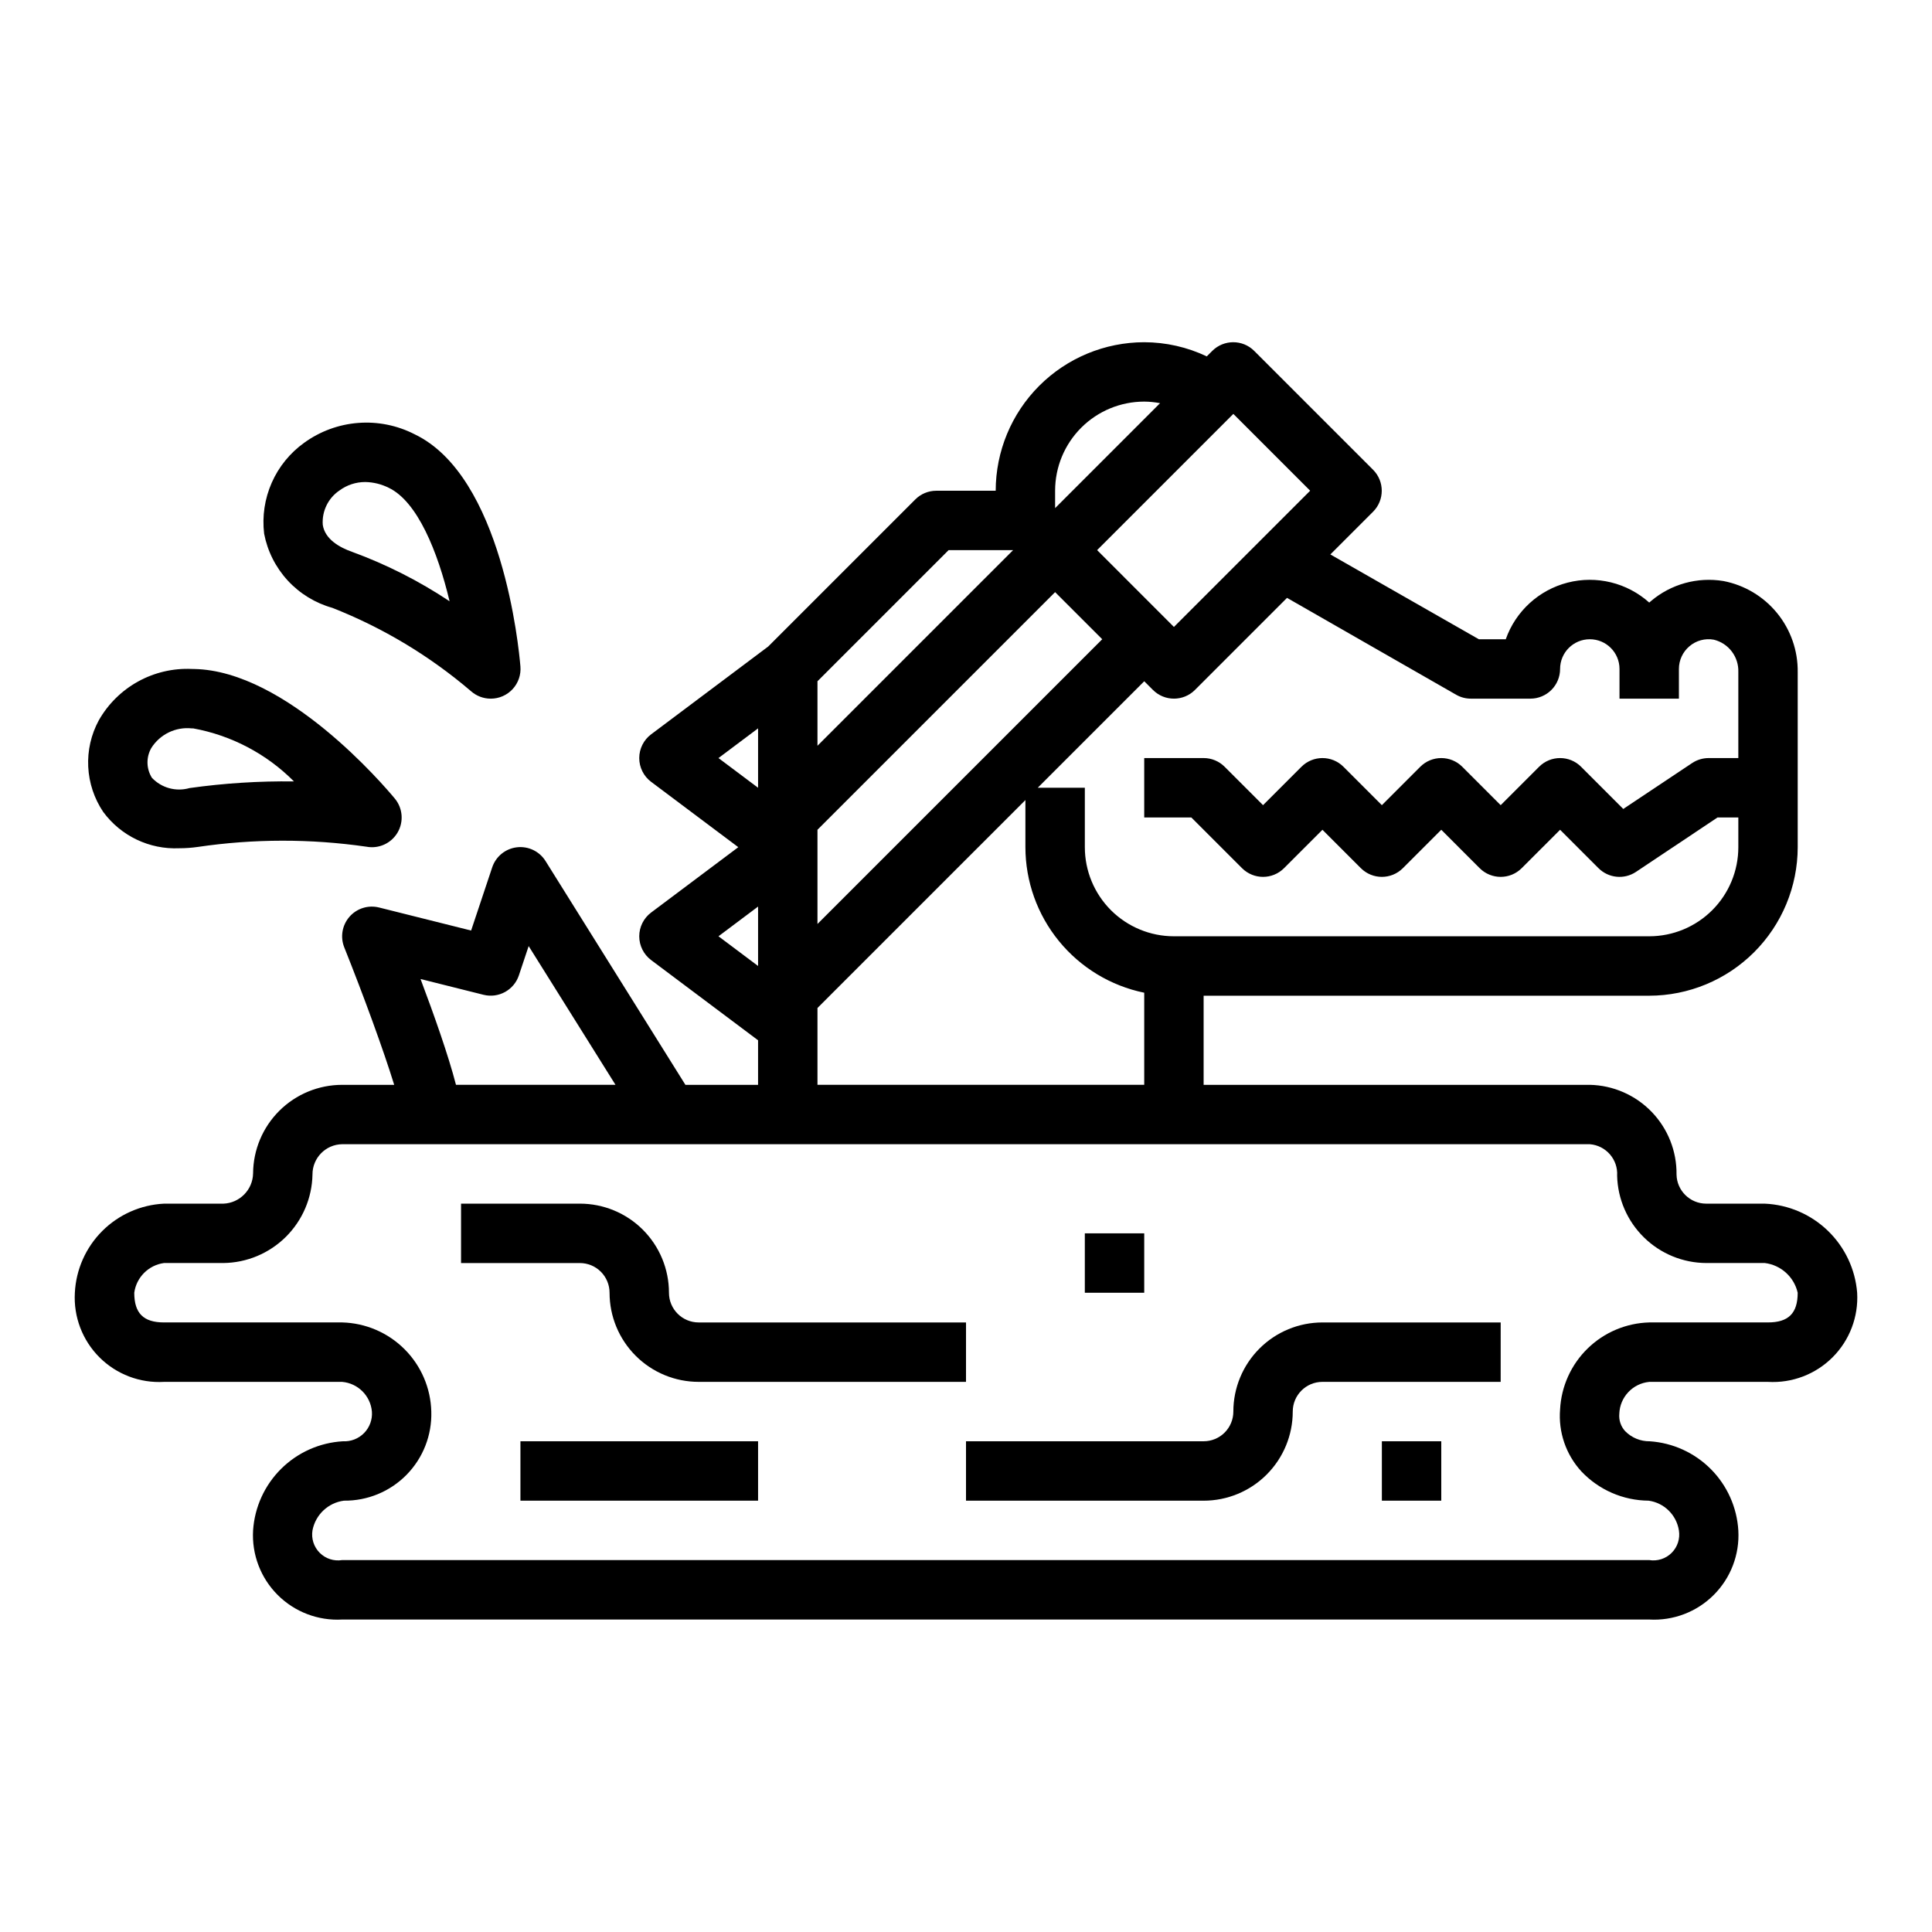
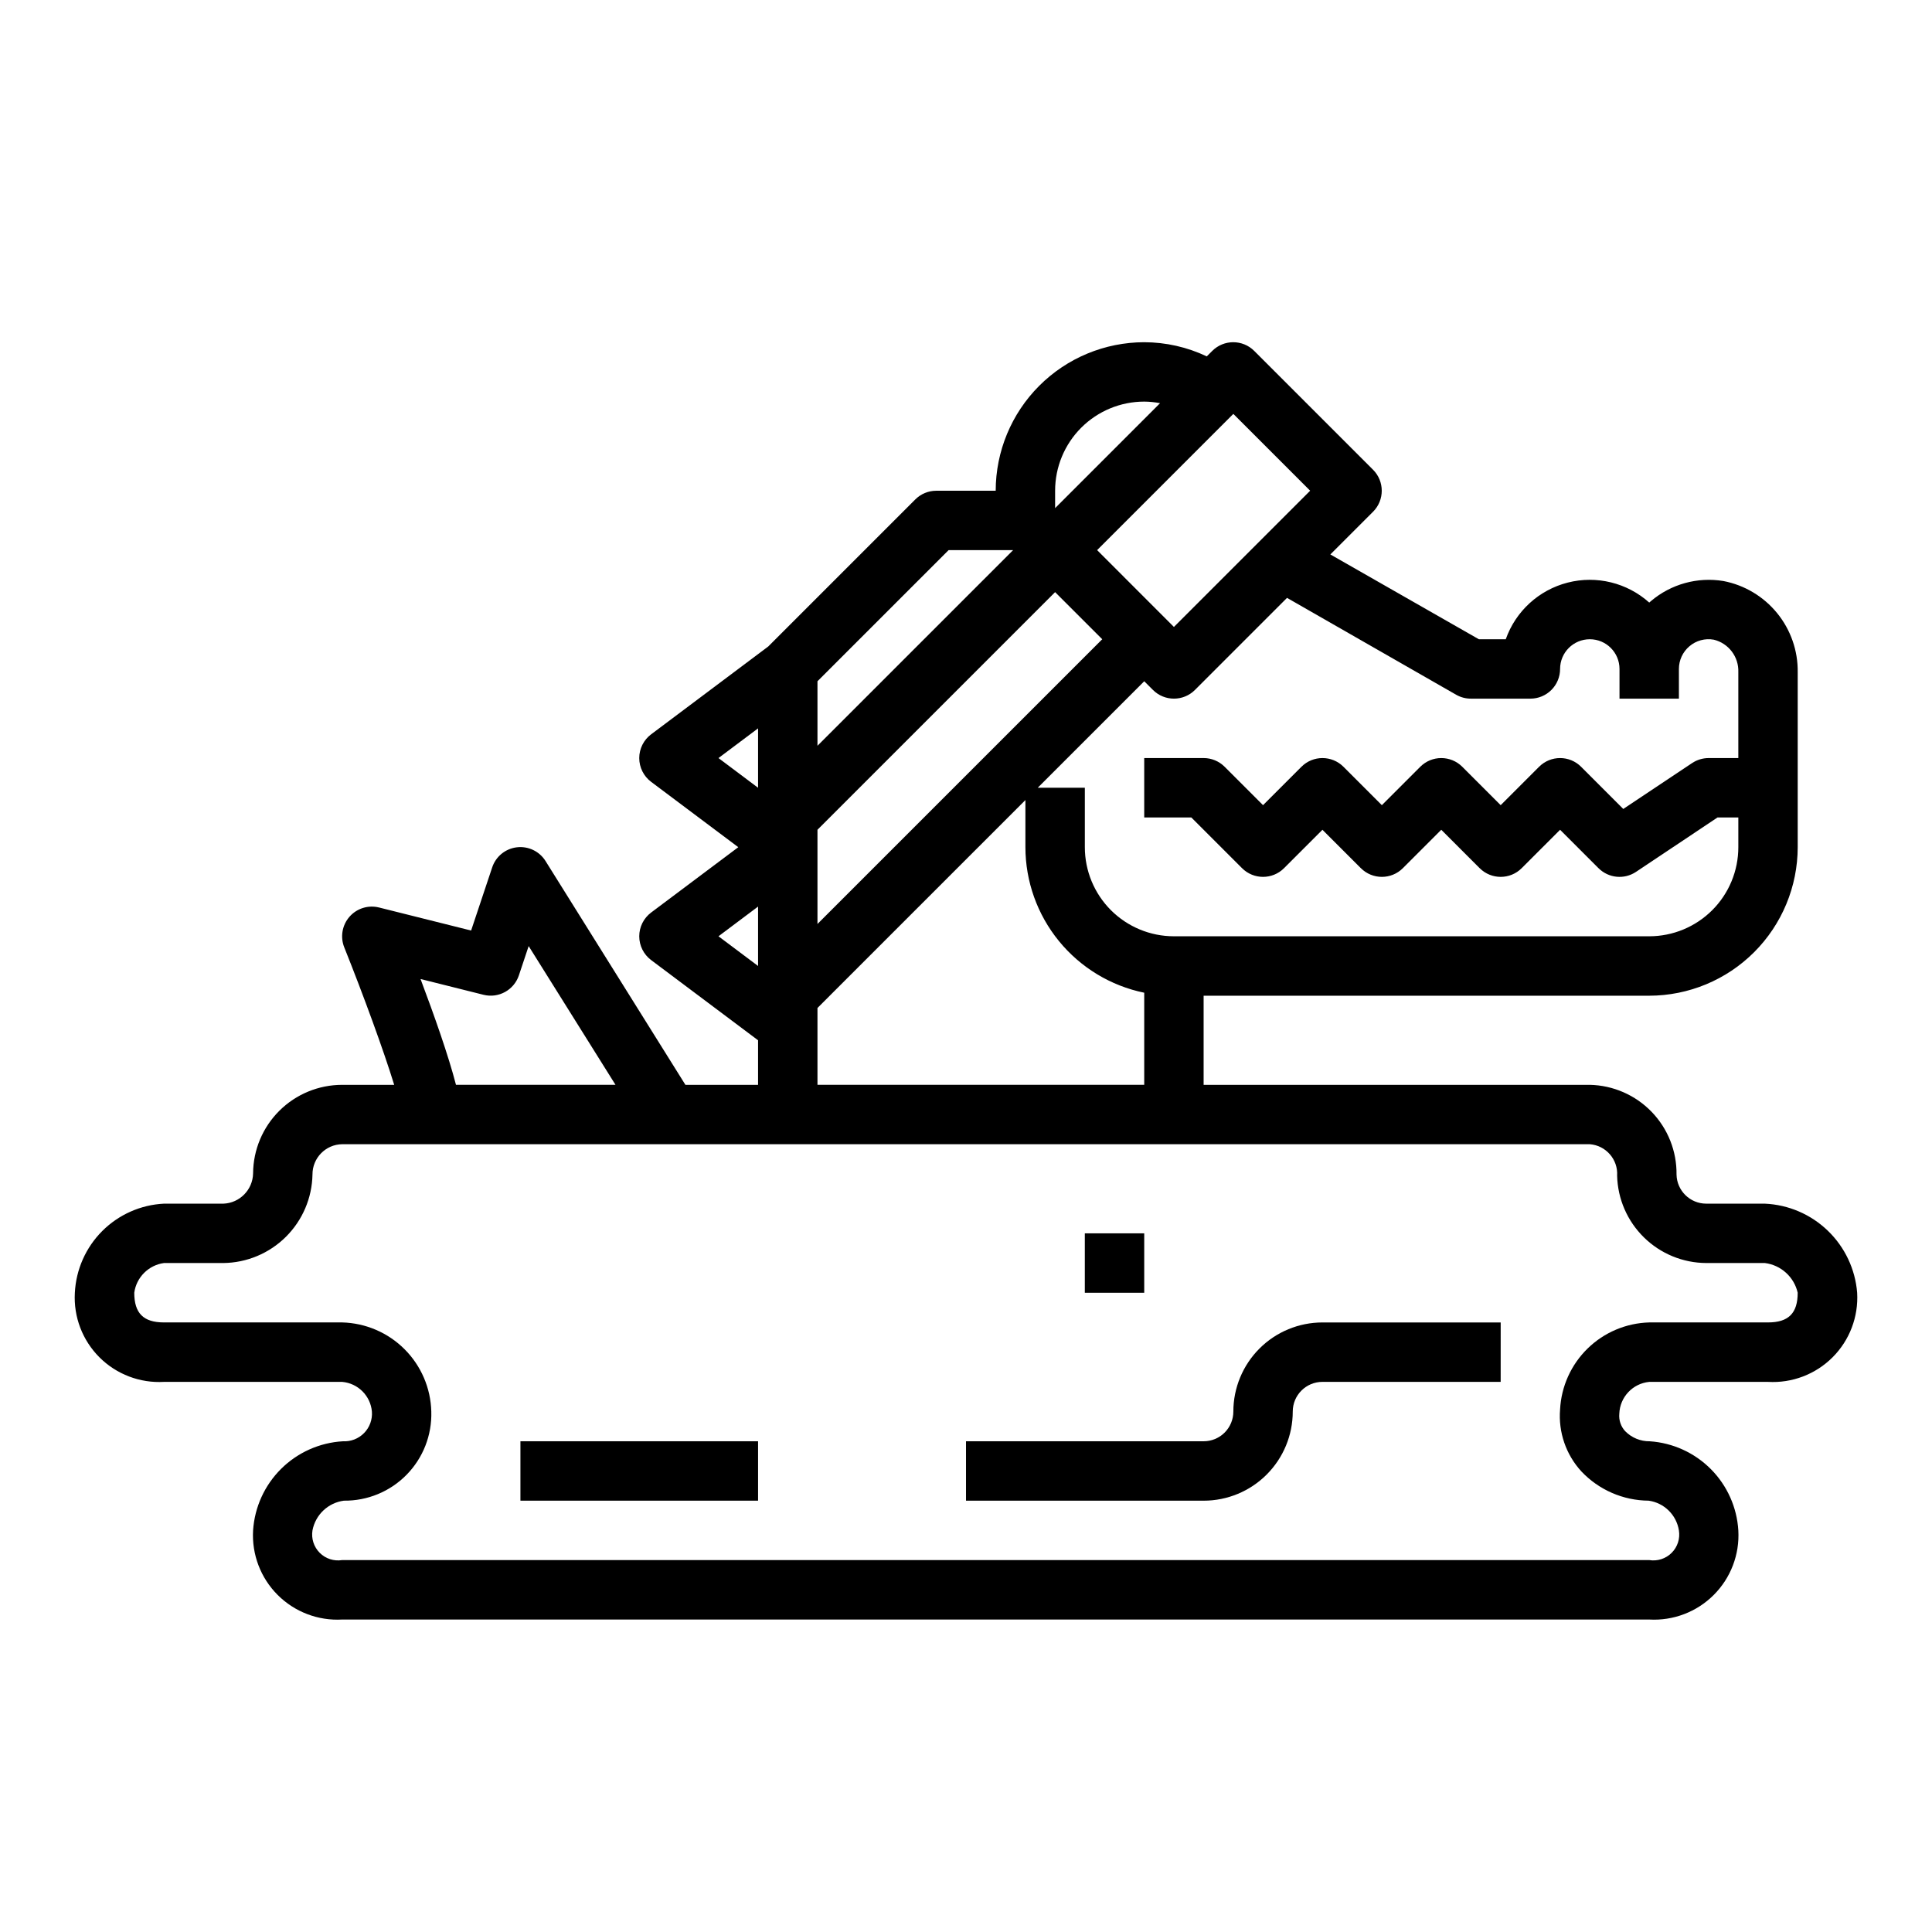
<svg xmlns="http://www.w3.org/2000/svg" fill="#000000" width="800px" height="800px" version="1.1" viewBox="144 144 512 512">
  <g>
    <path d="m611.7 462.98h-15.531c-4.281 0-7.781-3.426-7.871-7.707 0.078-6.195-2.293-12.168-6.598-16.625-4.305-4.453-10.195-7.027-16.387-7.156h-102.34v-23.617h118.08c10.434-0.012 20.441-4.164 27.82-11.543 7.375-7.379 11.527-17.383 11.539-27.816v-46.391c0.074-5.695-1.859-11.23-5.457-15.645-3.598-4.414-8.633-7.422-14.223-8.5-6.867-1.137-13.891 0.801-19.199 5.305-0.156 0.125-0.309 0.262-0.465 0.402-5.867-5.258-13.977-7.246-21.609-5.293-7.637 1.953-13.797 7.586-16.418 15.016h-7.125l-39.359-22.477 11.32-11.32-0.004 0.004c3.074-3.074 3.074-8.059 0-11.133l-31.488-31.488c-3.07-3.074-8.055-3.074-11.129 0l-1.449 1.449c-5.18-2.461-10.844-3.742-16.578-3.754-10.434 0.012-20.438 4.16-27.816 11.539-7.379 7.379-11.531 17.383-11.543 27.82h-15.746c-2.086 0-4.09 0.828-5.562 2.305l-38.973 38.973-31.035 23.273c-1.98 1.484-3.148 3.82-3.148 6.297 0 2.477 1.168 4.812 3.148 6.297l23.098 17.32-23.098 17.316c-1.98 1.488-3.148 3.82-3.148 6.297 0 2.481 1.168 4.812 3.148 6.301l28.34 21.254v11.809h-19.254l-37.047-59.277c-1.609-2.602-4.582-4.035-7.621-3.672-3.039 0.359-5.594 2.449-6.547 5.356l-5.574 16.703-24.402-6.109v0.004c-2.867-0.719-5.894 0.23-7.84 2.457-1.941 2.227-2.477 5.356-1.379 8.098 5.078 12.691 10.438 27.34 13.234 36.441h-13.777c-6.238 0-12.223 2.465-16.645 6.859-4.426 4.394-6.93 10.363-6.973 16.598-0.078 4.34-3.531 7.867-7.871 8.031h-15.746c-6.164 0.305-11.996 2.891-16.359 7.254s-6.949 10.195-7.258 16.359c-0.367 6.371 2.004 12.594 6.516 17.105 4.512 4.508 10.734 6.879 17.102 6.512h47.234c4.184 0.367 7.504 3.684 7.871 7.871 0.16 2.106-0.594 4.176-2.07 5.684-1.473 1.508-3.531 2.305-5.637 2.188-6.164 0.359-11.98 2.961-16.359 7.309-4.379 4.352-7.019 10.148-7.422 16.309-0.367 6.371 2 12.594 6.512 17.102 4.512 4.512 10.734 6.883 17.105 6.516h346.37c6.371 0.367 12.594-2.004 17.102-6.516 4.512-4.508 6.883-10.73 6.516-17.102-0.371-6.117-2.957-11.891-7.277-16.238-4.32-4.344-10.074-6.969-16.191-7.379-2.438 0.035-4.785-0.926-6.5-2.66-1.164-1.25-1.738-2.941-1.574-4.644 0.152-4.402 3.543-8.012 7.926-8.438h31.488c6.371 0.367 12.594-2.004 17.102-6.512 4.512-4.512 6.883-10.734 6.516-17.105-0.496-6.242-3.258-12.086-7.762-16.434-4.504-4.352-10.441-6.902-16.699-7.18zm-81.812-134.87c1.199 0.688 2.555 1.047 3.938 1.039h15.742c2.09 0 4.09-0.828 5.566-2.305 1.477-1.477 2.305-3.477 2.305-5.566 0-4.348 3.527-7.871 7.875-7.871s7.871 3.523 7.871 7.871v7.871h15.742v-7.871c0-2.312 1.016-4.508 2.781-6.004 1.781-1.527 4.16-2.172 6.469-1.75 3.93 0.961 6.644 4.555 6.496 8.598v22.773h-7.871c-1.555 0.004-3.074 0.461-4.371 1.324l-18.246 12.164-11.18-11.18v-0.004c-3.074-3.07-8.055-3.07-11.129 0l-10.18 10.18-10.18-10.18c-3.074-3.07-8.055-3.07-11.129 0l-10.18 10.18-10.18-10.18c-3.074-3.07-8.055-3.07-11.129 0l-10.18 10.18-10.18-10.18c-1.477-1.477-3.477-2.305-5.562-2.305h-15.746v15.742h12.484l13.438 13.438c3.074 3.074 8.059 3.074 11.133 0l10.176-10.176 10.18 10.18v-0.004c3.074 3.074 8.059 3.074 11.133 0l10.176-10.176 10.18 10.18v-0.004c3.074 3.074 8.059 3.074 11.133 0l10.176-10.176 10.18 10.18v-0.004c2.652 2.656 6.812 3.066 9.934 0.984l21.609-14.422h5.512v7.875c0 6.262-2.488 12.27-6.918 16.699-4.43 4.426-10.434 6.914-16.699 6.914h-125.95c-6.262 0-12.27-2.488-16.699-6.914-4.426-4.43-6.914-10.438-6.914-16.699v-15.746h-12.488l28.23-28.227 2.305 2.305h0.004c3.07 3.074 8.055 3.074 11.129 0l24.402-24.402zm-59.039-74.422 20.355 20.359-36.102 36.102-20.355-20.359zm-47.234 20.359c0-6.266 2.488-12.27 6.918-16.699 4.43-4.43 10.438-6.918 16.699-6.918 1.41 0.012 2.812 0.152 4.195 0.418l-27.812 27.812zm-62.977 50.492 34.75-34.75h17.098l-51.848 51.848zm0 39.359 62.977-62.977 12.488 12.484-75.465 75.461zm0 47.23 55.105-55.105v12.488c0.012 9.07 3.148 17.859 8.887 24.883 5.734 7.027 13.719 11.863 22.602 13.688v24.406h-86.594zm-26.234-66.234 10.492-7.871v15.742zm0 47.23 10.492-7.871v15.742zm-62.262 15.508c3.988 0.992 8.066-1.25 9.367-5.148l2.59-7.762 23.012 36.766h-42.273c-1.992-7.738-5.84-18.617-9.391-28.039zm340.4 86.828h-31.488c-6.113 0.168-11.941 2.633-16.316 6.906-4.379 4.269-6.984 10.035-7.301 16.145-0.484 6.008 1.547 11.949 5.613 16.398 4.637 4.926 11.09 7.738 17.855 7.785 4.113 0.574 7.367 3.769 8.02 7.871 0.355 2.18-0.355 4.394-1.918 5.953-1.559 1.562-3.773 2.273-5.953 1.918h-346.37c-2.18 0.355-4.394-0.355-5.953-1.918-1.562-1.559-2.277-3.773-1.922-5.953 0.789-4.141 4.141-7.316 8.32-7.871 6.246 0.07 12.25-2.41 16.621-6.867 4.375-4.457 6.738-10.508 6.547-16.75-0.156-6.215-2.695-12.129-7.09-16.523-4.394-4.394-10.312-6.934-16.523-7.094h-47.234c-5.441 0-7.871-2.434-7.871-7.871 0.562-4.09 3.781-7.309 7.871-7.871h15.746c6.211-0.07 12.152-2.559 16.562-6.938 4.406-4.379 6.938-10.301 7.051-16.512-0.023-4.387 3.488-7.973 7.875-8.039h330.62c4.293 0.332 7.523 4.055 7.25 8.352 0.152 6.172 2.707 12.039 7.117 16.355 4.406 4.32 10.324 6.754 16.496 6.781h15.531c4.269 0.535 7.75 3.68 8.707 7.871 0 5.441-2.43 7.871-7.871 7.871z" />
-     <path d="m305.54 486.59c0 6.266 2.488 12.27 6.918 16.699 4.426 4.43 10.434 6.918 16.695 6.918h70.848l0.004-15.746h-70.852c-4.348 0-7.871-3.523-7.871-7.871 0-6.262-2.488-12.27-6.918-16.699-4.426-4.43-10.434-6.914-16.695-6.914h-31.488v15.742h31.488c2.086 0 4.09 0.828 5.566 2.305 1.473 1.477 2.305 3.481 2.305 5.566z" />
    <path d="m470.85 518.08c0 2.09-0.832 4.09-2.305 5.566-1.477 1.477-3.481 2.305-5.566 2.305h-62.977v15.742h62.977v0.004c6.262 0 12.27-2.488 16.695-6.918 4.43-4.43 6.918-10.434 6.918-16.699 0-4.348 3.523-7.871 7.871-7.871h47.23l0.004-15.746h-47.234c-6.262 0-12.27 2.488-16.695 6.918-4.43 4.43-6.918 10.438-6.918 16.699z" />
    <path d="m431.49 470.85h15.742v15.742h-15.742z" />
-     <path d="m510.21 525.95h15.742v15.742h-15.742z" />
    <path d="m281.92 525.95h62.977v15.742h-62.977z" />
-     <path d="m194.82 321.28c-4.957-0.223-9.883 0.93-14.23 3.328-4.344 2.398-7.945 5.953-10.398 10.27-2.047 3.766-3.019 8.023-2.812 12.309 0.207 4.281 1.582 8.426 3.977 11.984 4.688 6.367 12.242 9.98 20.145 9.625 1.648 0 3.297-0.117 4.93-0.352 14.812-2.18 29.863-2.199 44.68-0.059 3.262 0.617 6.555-0.879 8.242-3.738 1.684-2.859 1.395-6.465-0.723-9.02-2.875-3.465-28.742-33.852-53.152-34.336zm-0.598 31.566c-3.57 1.027-7.414-0.023-9.965-2.723-1.496-2.394-1.562-5.414-0.172-7.871 2.281-3.637 6.434-5.664 10.703-5.227h0.387c10.137 1.844 19.465 6.75 26.727 14.059-9.258-0.117-18.512 0.473-27.68 1.762z" />
-     <path d="m232.08 305.09c13.387 5.269 25.801 12.73 36.738 22.082 1.441 1.273 3.301 1.98 5.227 1.98 2.207 0.008 4.312-0.91 5.809-2.531 1.496-1.621 2.246-3.793 2.062-5.992-0.426-5.125-4.824-50.438-28.055-61.551-4.609-2.359-9.785-3.398-14.949-2.996-5.16 0.398-10.113 2.223-14.305 5.262-3.762 2.699-6.734 6.356-8.598 10.594-1.867 4.238-2.562 8.898-2.012 13.496 0.887 4.633 3.051 8.926 6.242 12.398 3.195 3.473 7.293 5.984 11.84 7.258zm1.867-31.094h-0.004c1.977-1.465 4.375-2.254 6.832-2.254 2.176 0.035 4.312 0.562 6.254 1.535 7.598 3.637 12.973 16.902 16.113 30.062v0.004c-8.07-5.375-16.746-9.773-25.852-13.102-3.211-1.133-7.172-3.289-7.754-7.156-0.258-3.598 1.422-7.062 4.406-9.09z" />
  </g>
</svg>